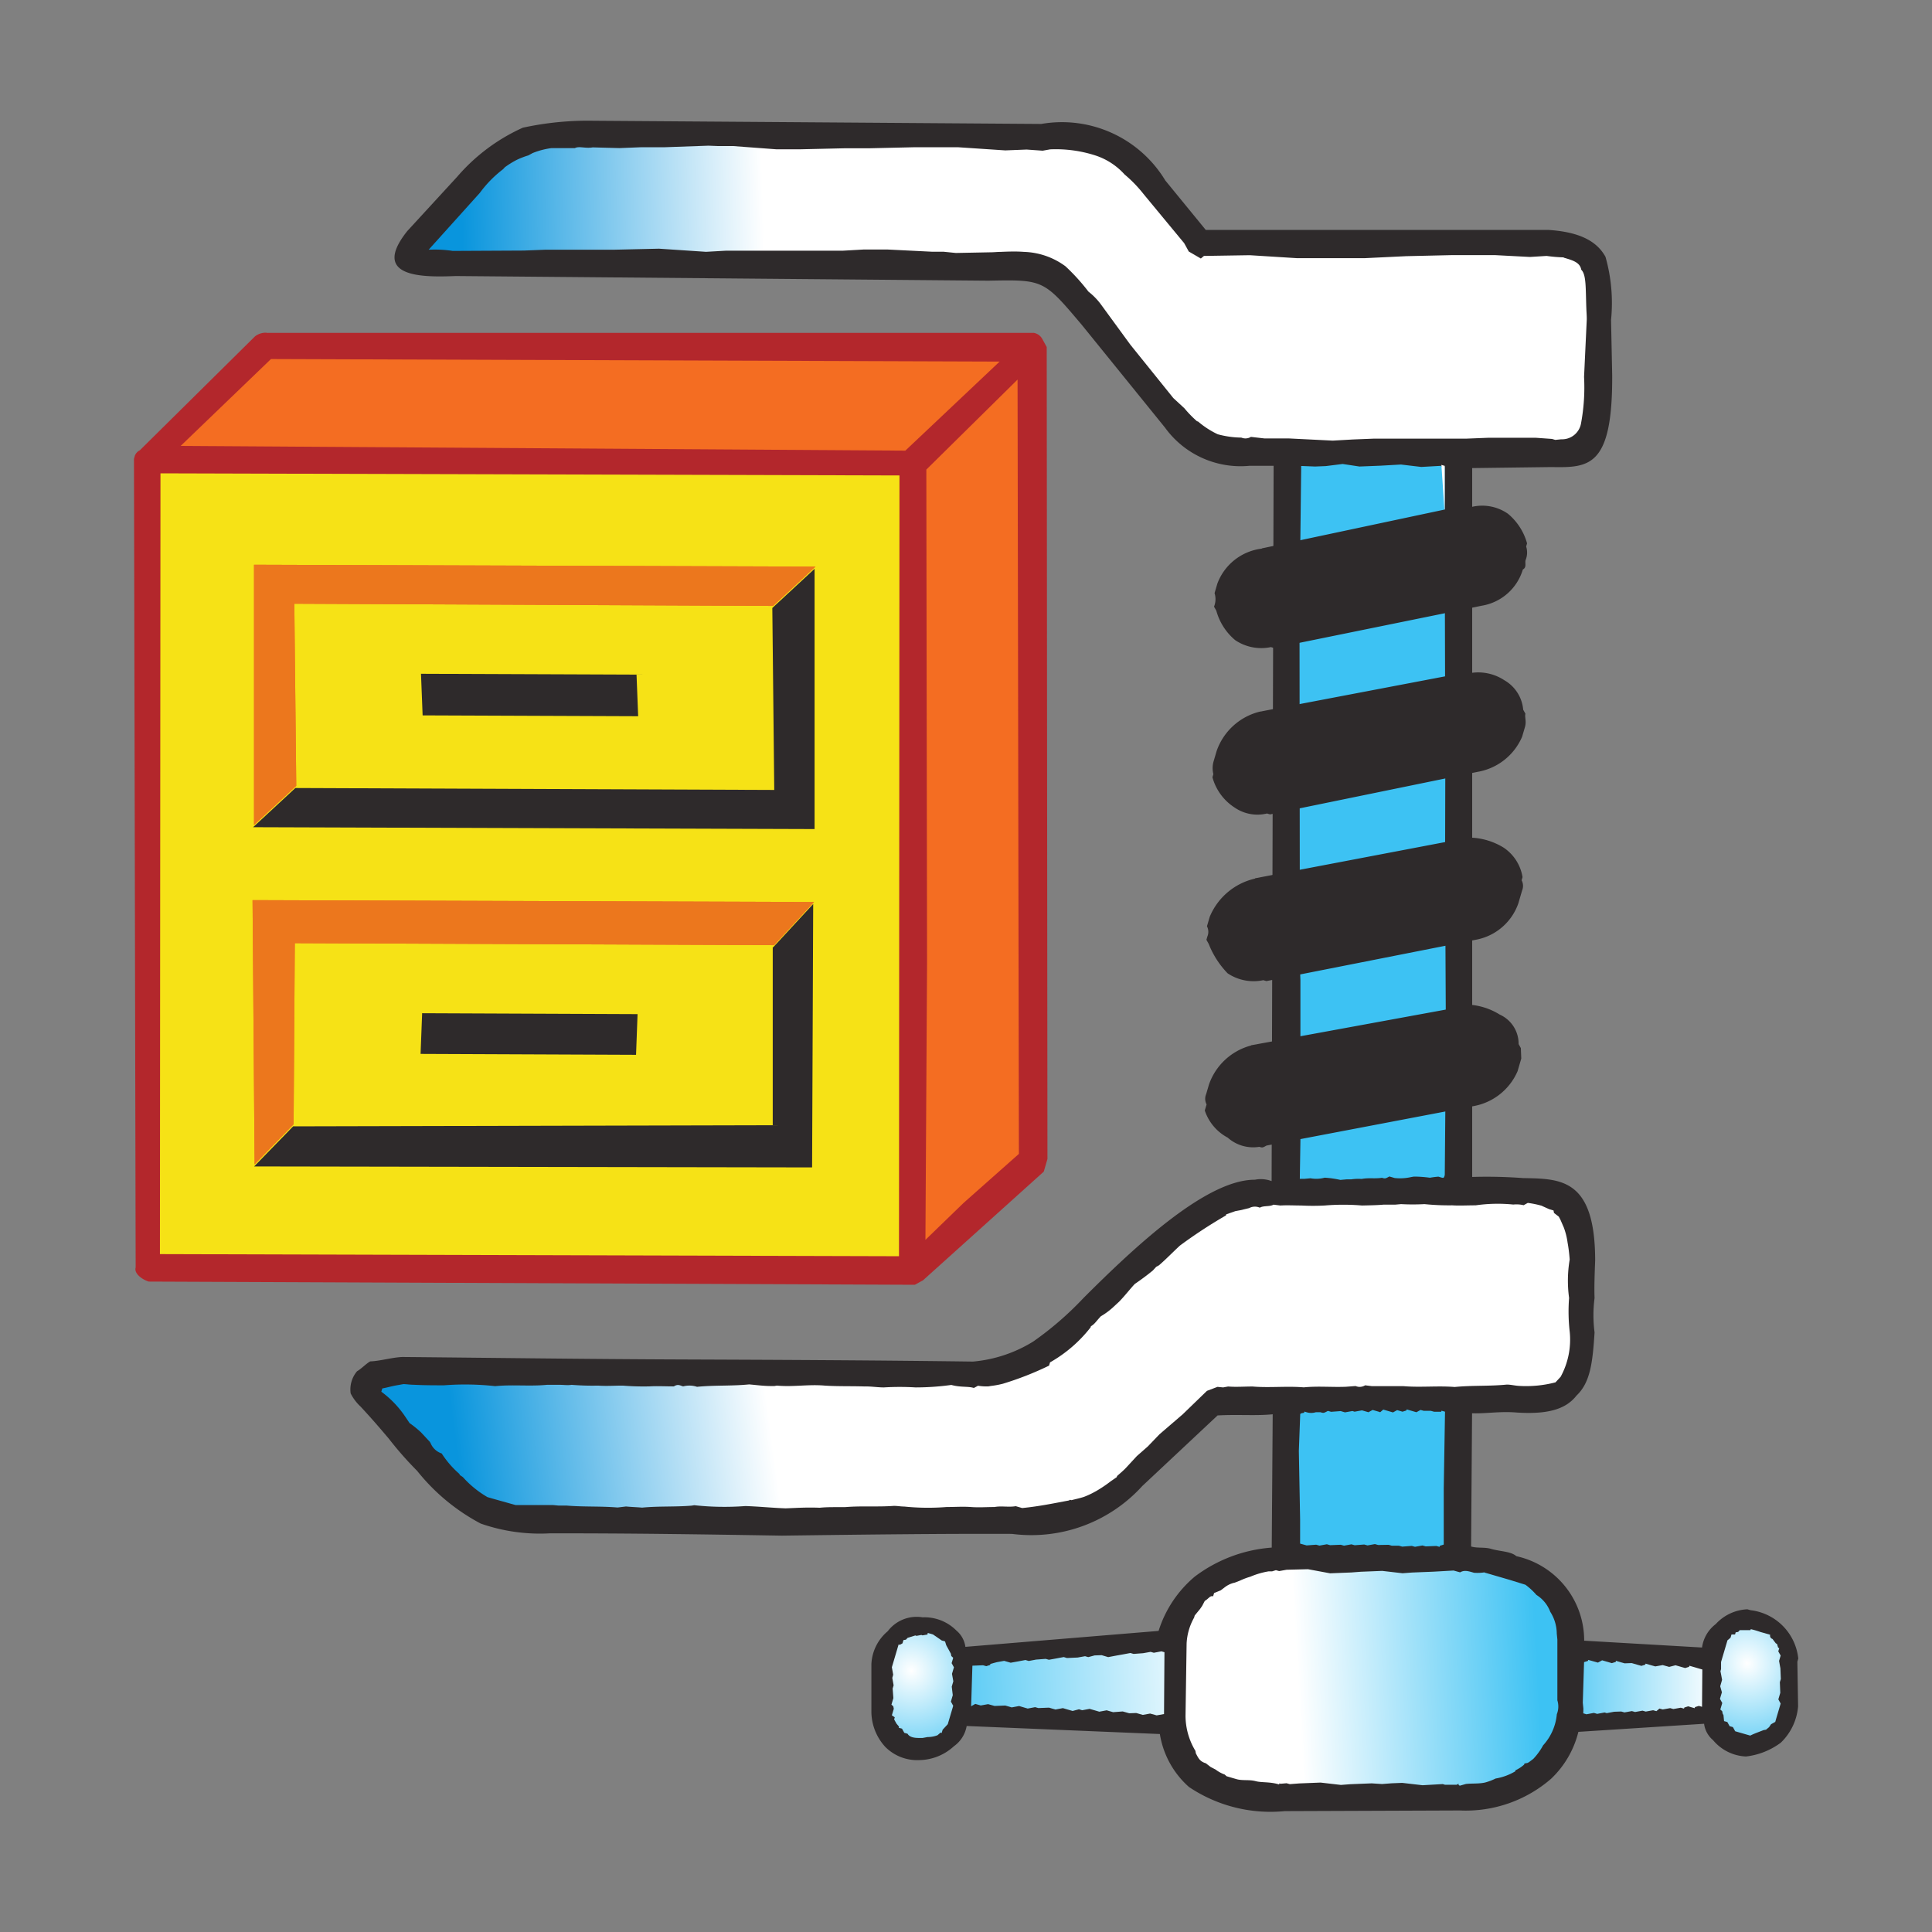
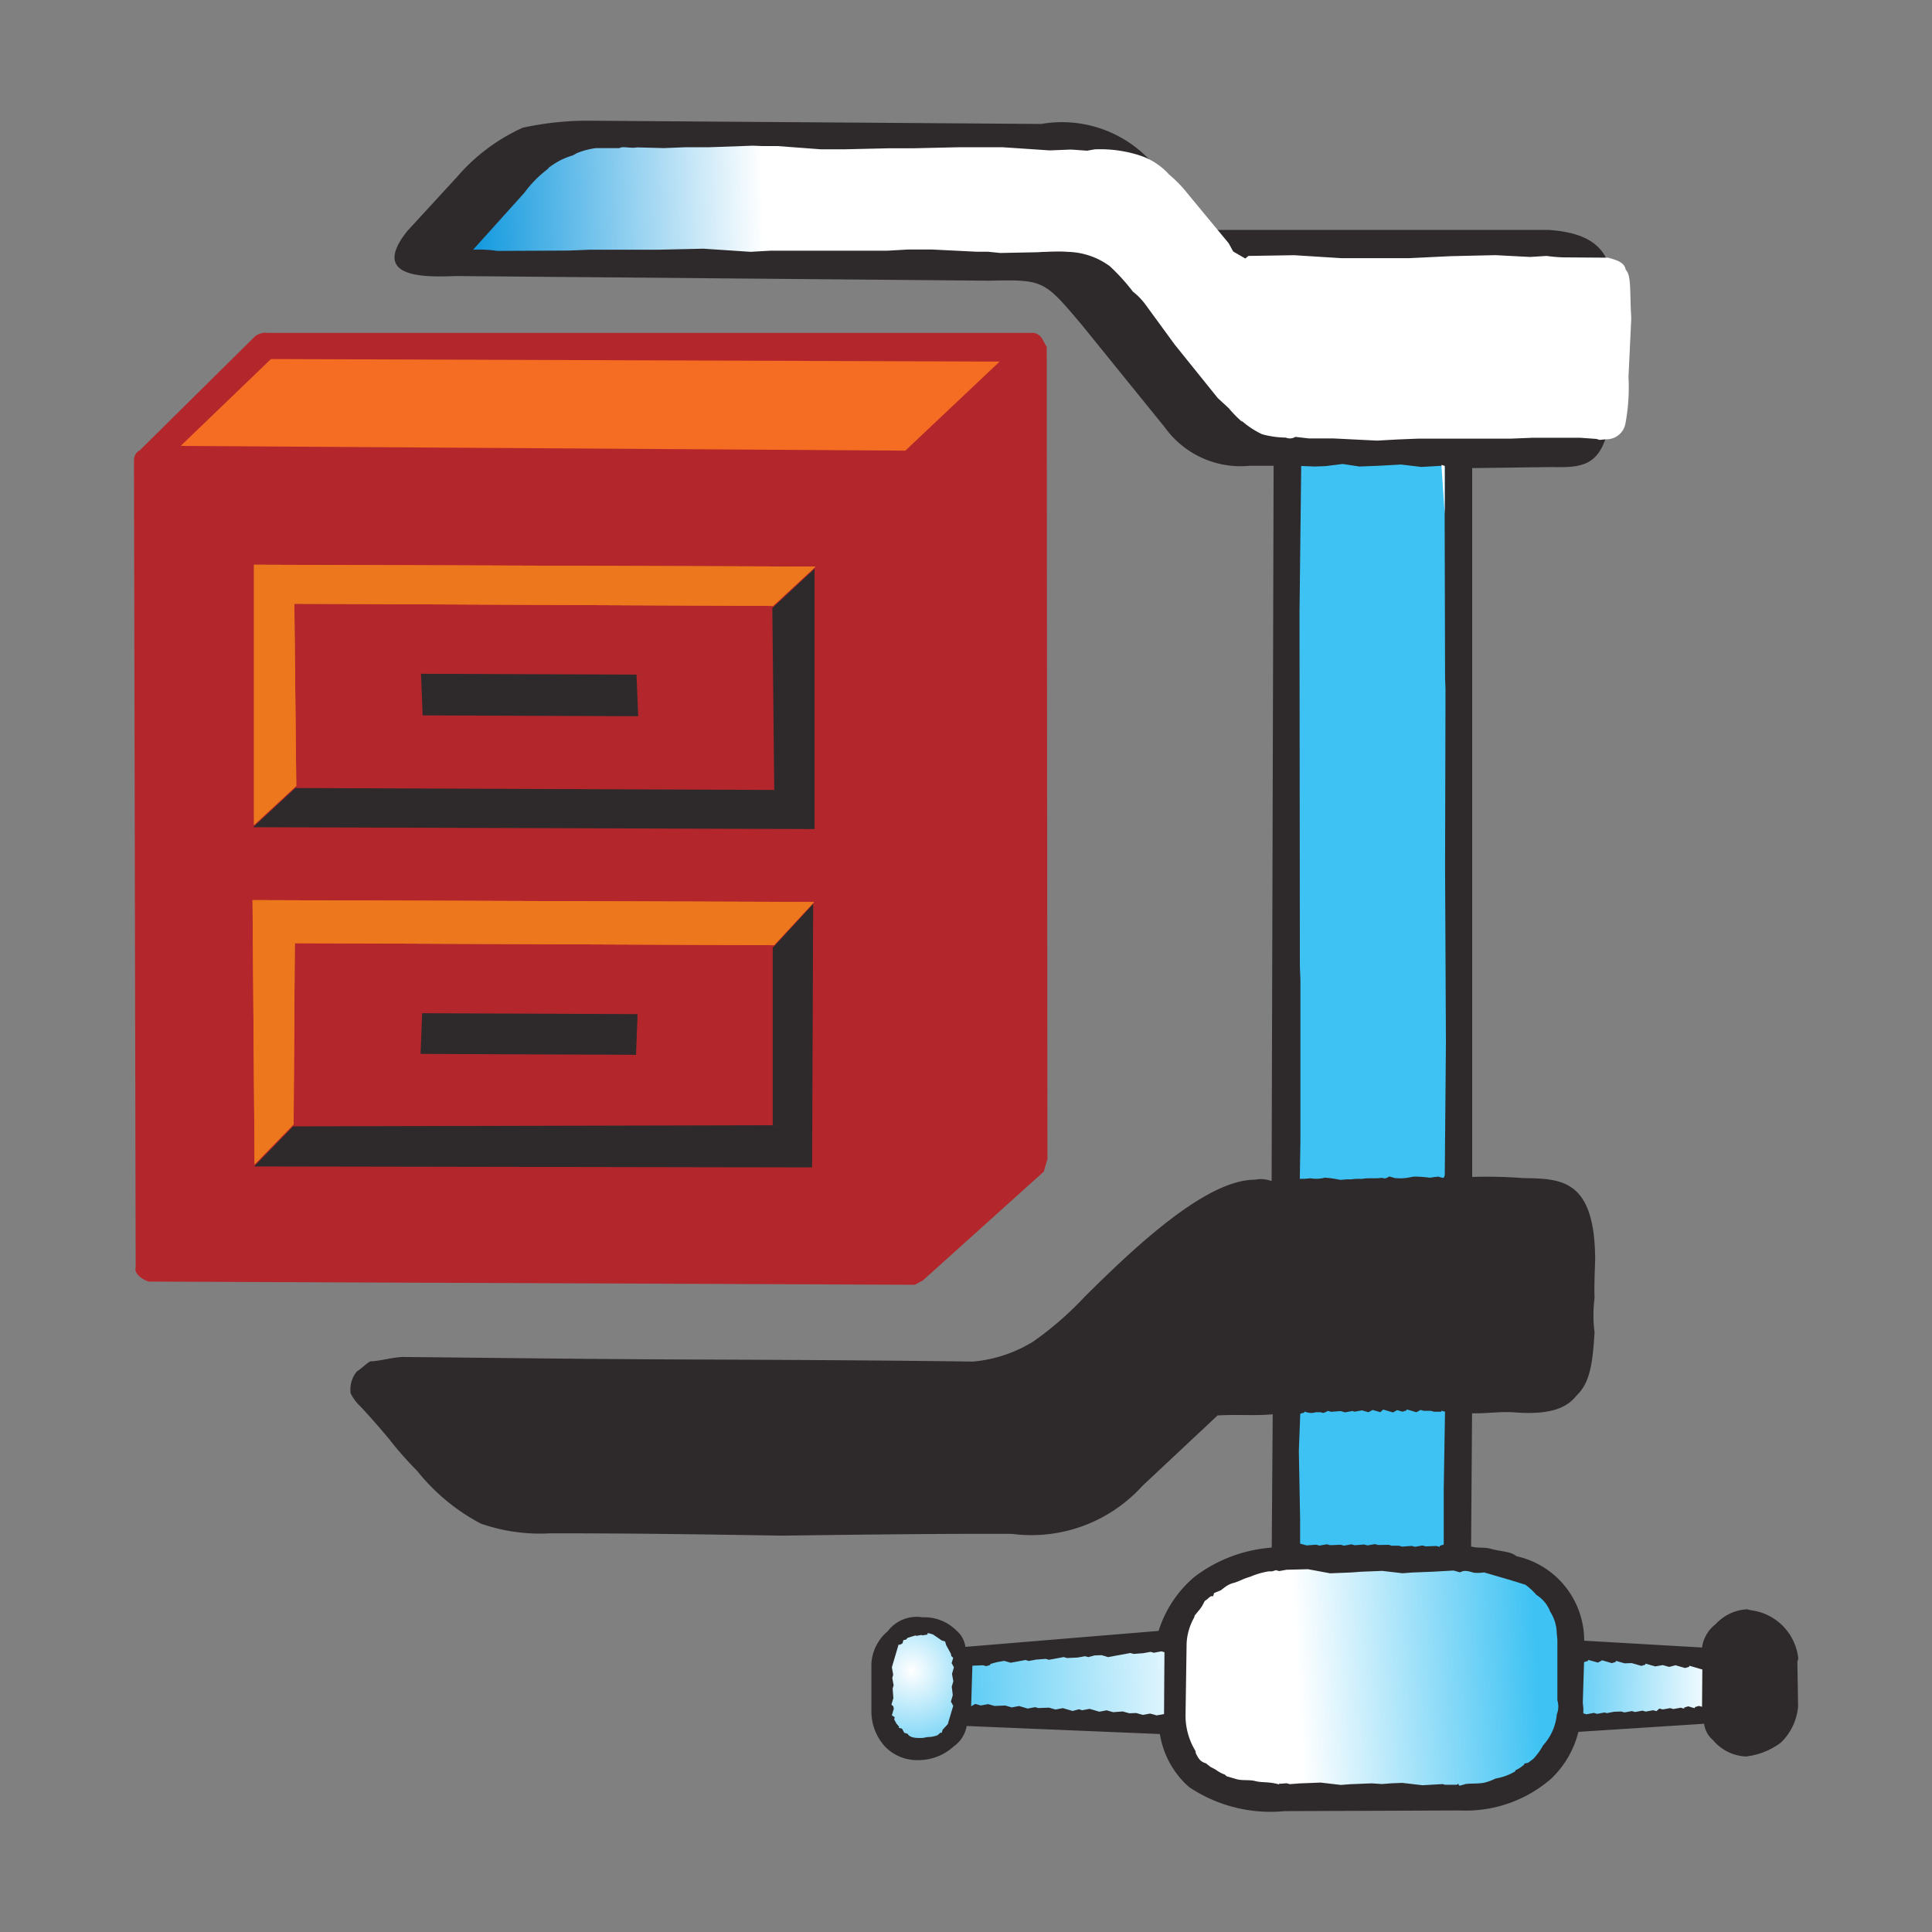
<svg xmlns="http://www.w3.org/2000/svg" xmlns:xlink="http://www.w3.org/1999/xlink" viewBox="0 0 32 32">
  <rect x="0" y="0" width="32" height="32" fill="#808080" stroke="none" />
  <radialGradient id="a" cx="-428.363" cy="-337.616" gradientTransform="matrix(22.426 -.918 .944 23.053 9940.275 7417.533)" gradientUnits="userSpaceOnUse" r=".076">
    <stop offset="0" stop-color="#fff" />
    <stop offset="1" stop-color="#41c3f3" />
  </radialGradient>
  <linearGradient id="b" gradientTransform="matrix(8.342 -.401 .401 8.342 3599.15 2562.224)" gradientUnits="userSpaceOnUse" x1="-414.07" x2="-413.475" y1="-323.688" y2="-323.688">
    <stop offset="0" stop-color="#3dc2f3" />
    <stop offset="1" stop-color="#fff" />
  </linearGradient>
  <linearGradient id="c" gradientTransform="matrix(-6.672 .386 -.386 -6.672 -3224.585 -2139.318)" x1="-466.763" x2="-466.168" xlink:href="#b" y1="-351.799" y2="-351.799" />
  <linearGradient id="d" gradientTransform="matrix(-2.607 .014 -.014 -2.607 -1327.883 -959.089)" x1="-515.182" x2="-514.587" xlink:href="#b" y1="-375.873" y2="-375.873" />
  <linearGradient id="e" gradientTransform="matrix(8.4 -.239 .239 8.4 3557.82 2614.61)" gradientUnits="userSpaceOnUse" x1="-413.465" x2="-412.869" y1="-322.372" y2="-322.372">
    <stop offset="0" stop-color="#0995dd" />
    <stop offset="1" stop-color="#fff" />
  </linearGradient>
  <linearGradient id="f" gradientTransform="matrix(-2.607 .014 -.014 -2.607 -1327.785 -940.81)" x1="-515.182" x2="-514.587" xlink:href="#b" y1="-373.034" y2="-373.034" />
  <linearGradient id="g" gradientTransform="matrix(8.672 -1.18 1.18 8.672 3992.128 2325.757)" x1="-415.664" x2="-415.069" xlink:href="#e" y1="-321.968" y2="-321.968" />
  <radialGradient id="h" cx="-435.908" cy="-337.858" gradientTransform="matrix(22.426 -.918 .944 23.053 10123.552 7416.068)" r=".076" xlink:href="#a" />
  <linearGradient id="i" gradientTransform="matrix(4.876 .061 -.061 4.876 1942.918 1600.128)" x1="-397.199" x2="-396.604" xlink:href="#b" y1="-317.443" y2="-317.443" />
  <path d="m9.832 2 7.415.053a2 2 0 0 1 2.054.936l.67.819h5.672c.5.032.8.175.949.446a2.8 2.8 0 0 1 .092 1.046l.019.913c.008 1.534-.388 1.533-1.009 1.523l-1.31.017v11.741a8.05 8.05 0 0 1 .846.019c.621.011 1.19.005 1.191 1.366-.009.224-.017.45-.01.621a2.2 2.2 0 0 0 0 .569c-.032.5-.07.83-.3 1.047-.18.231-.487.312-.988.28-.277-.024-.516.021-.741.012l-.016 2.207c.105.031.225.007.33.039.156.045.329.04.419.121a1.43 1.43 0 0 1 1.124 1.4l1.952.113a.587.587 0 0 1 .227-.388.754.754 0 0 1 .524-.245l.053.015a.9.9 0 0 1 .79.8l-.015.053.012.741a.942.942 0 0 1 -.286.6 1.194 1.194 0 0 1 -.577.229.753.753 0 0 1 -.546-.271.425.425 0 0 1 -.148-.271l-2.082.134a1.6 1.6 0 0 1 -.452.777 2.156 2.156 0 0 1 -1.513.525l-2.9.011a2.421 2.421 0 0 1 -1.585-.4 1.483 1.483 0 0 1 -.482-.877l-3.2-.133a.518.518 0 0 1 -.211.335.866.866 0 0 1 -.577.23.745.745 0 0 1 -.56-.219.868.868 0 0 1 -.23-.577v-.794a.754.754 0 0 1 .271-.545.6.6 0 0 1 .577-.23.745.745 0 0 1 .56.219.428.428 0 0 1 .149.27l3.2-.264a1.928 1.928 0 0 1 .6-.9 2.406 2.406 0 0 1 1.274-.48l.016-2.208c-.292.028-.568 0-.913.019l-1.247 1.169a2.482 2.482 0 0 1 -2.158.793c-1.19-.005-2.5.012-3.809.029-1.243-.02-2.484-.04-3.847-.038a2.971 2.971 0 0 1 -1.144-.162 3.342 3.342 0 0 1 -1.052-.872 5.746 5.746 0 0 1 -.469-.533c-.127-.15-.253-.3-.469-.533a.763.763 0 0 1 -.164-.218.467.467 0 0 1 .106-.367c.067-.037.15-.126.218-.163.172-.007.359-.066.532-.073 1.415.013 3.053.035 4.639.041s3.173.013 4.812.035a2.273 2.273 0 0 0 1-.333 5.376 5.376 0 0 0 .833-.722c.88-.88 2.044-1.96 2.837-1.957a.5.5 0 0 1 .277.023l.033-11.848h-.4a1.545 1.545 0 0 1 -1.4-.634l-1.377-1.7c-.633-.75-.633-.75-1.546-.732l-8.822-.077c-.517.02-1.429.04-.805-.744l.827-.9a3.127 3.127 0 0 1 1.088-.813 5.06 5.06 0 0 1 1.168-.115" fill="#2e2a2b" />
  <path d="m15.366 27.055-.005.018-.041.007-.041.007-.018-.007-.082.015-.018-.007-.128.04-.028.03-.041.007-.016.054-.046.025-.018-.007-.016.054-.016.054-.016.054-.016.054-.016.054-.016.054-.016.054.022.123-.005.018-.01.035.022.123-.016.054.012.158-.016.054-.016.054.031.028.008.041-.016.054-.016.054.048.033-.01.035.038.069.043.051-.005.018.054.015.038.069.054.015c.028.051.092.068.173.07h.077l.082-.015a.45.45 0 0 0 .164-.03l.051-.044.018.007.016-.054.085-.092.016-.054.016-.054.016-.054.016-.054.016-.054.01-.035-.038-.069.031-.107-.017-.141.026-.089-.022-.123.016-.054.016-.054-.038-.069.016-.054.01-.035-.031-.028-.008-.041-.013-.023-.025-.046-.038-.069-.02-.064-.054-.015-.145-.1-.089-.026z" fill="url(#a)" />
  <path d="m19.234 27.352-.123.023-.053-.015-.123.022-.159.012-.053-.015-.123.023-.123.022-.122.023-.108-.032-.117.004-.105.028-.053-.015-.123.022-.177.008-.053-.016-.123.023-.123.022-.053-.015-.159.012-.122.023-.054-.016-.123.023-.122.022-.108-.031-.122.022-.105.028-.006.018-.063.02-.054-.015-.176.007-.021.672.069-.039.09.026.122-.022.054.015.053.015.177-.007.053.015.054.016.123-.023.053.016.089.026.123-.023.054.015.176-.007.054.016.053.015.123-.023.054.016.107.031.105-.028.053.016.123-.023.107.031.054.016.122-.023.054.016.053.015.159-.012.054.015.053.015.117-.004.108.031.122-.022.054.015.054.015.122-.022.007-1.024-.054-.016z" fill="url(#b)" />
  <path d="m24.59 26.043a.777.777 0 0 1 -.176.007c-.1-.03-.162-.047-.23-.007l-.054-.015-.054-.015-.335.019-.176.007-.176.007-.158.012-.337-.039-.353.014-.158.012-.176.007-.176.007-.367-.068-.354.009-.123.022-.054-.015-.064.02h-.059a1.327 1.327 0 0 0 -.3.088 1.161 1.161 0 0 0 -.174.066l-.087.033a.406.406 0 0 0 -.156.071l-.074.056-.11.045-.016.054c-.053-.015-.071.038-.138.076l-.044.084-.033.048-.09.11-.01.035a.967.967 0 0 0 -.124.429l-.018 1.2a1.128 1.128 0 0 0 .164.578l.007.041c.037.067.06.134.165.164l.079.061.084.044a.551.551 0 0 0 .15.082l.031.028.071.021.089.026c.1.03.215.006.319.034s.234.007.391.055l.005-.018.018.007.1-.009.054.015.158-.012.176-.007.176-.007.337.039.158-.012.176-.007.176-.007.171.011.158-.012.176-.007.337.039.335-.019.036.011h.194c.067-.037 0 0 .054.015l.1-.028c.106-.012.209 0 .317-.024a.942.942 0 0 0 .174-.066.936.936 0 0 0 .325-.119l.005-.018a.588.588 0 0 0 .143-.094l.005-.018.05-.009.023-.012.074-.056a1.072 1.072 0 0 0 .162-.224.881.881 0 0 0 .227-.515.344.344 0 0 0 .009-.23v-1.006l-.01-.1a.681.681 0 0 0 -.108-.361.562.562 0 0 0 -.229-.279 1.075 1.075 0 0 0 -.183-.169l-.265-.082-.107-.031-.25-.073-.054-.015z" fill="url(#c)" />
  <path d="m23.876 7.715-.335.019-.337-.04-.335.019-.176.007-.176.007-.278-.042-.281.035-.176.007-.23-.009-.028 2.432.006 5.85.009.235v2.654l-.01.636h.077l.1-.009a.531.531 0 0 0 .235-.01 1.656 1.656 0 0 1 .26.037l.1-.009h.077a.811.811 0 0 1 .176-.007c.12-.023.215 0 .335-.019.052.015.055.016.123-.022l.089.026a.824.824 0 0 0 .276-.017l.041-.007a2.009 2.009 0 0 1 .266.019 1.4 1.4 0 0 1 .141-.018l.036.011c.052.015.054.015.069-.038l.019-2.2-.014-2.889.007-2.961-.007-.176-.007-2.713v-.794h-.059l.005-.018z" fill="url(#d)" />
-   <path d="m25.9 4.263a2.521 2.521 0 0 1 -.283-.024l-.276.017-.572-.03h-.736l-.741.017-.687.033h-.388-.737l-.78-.049-.759.012-.051.043-.2-.116-.076-.138-.674-.815a2.164 2.164 0 0 0 -.313-.323 1.118 1.118 0 0 0 -.471-.311 2.133 2.133 0 0 0 -.763-.105l-.123.022-.266-.019-.353.014-.779-.052h-.736l-.741.017h-.406l-.741.017h-.388l-.72-.054h-.253l-.153-.006-.734.026h-.388l-.353.014-.442-.012c-.119.022-.226-.025-.294.012-.135 0-.29 0-.388 0a1.279 1.279 0 0 0 -.315.083l-.069.038a1.308 1.308 0 0 0 -.2.078 1.45 1.45 0 0 0 -.19.119l-.028.031a1.919 1.919 0 0 0 -.385.392l-.848.942a2.047 2.047 0 0 1 .4.02l1.179-.006.353-.014h1.142l.741-.017.779.052.335-.019h.794 1.142l.335-.019h.406l.725.036h.194l.207.021.565-.011c.07 0 .115-.007.176-.007.156-.007.272-.009.388 0a1.219 1.219 0 0 1 .686.238 3.355 3.355 0 0 1 .381.42 1.089 1.089 0 0 1 .209.215l.485.664.712.884.183.169a1.878 1.878 0 0 0 .209.215l.018.005a1.451 1.451 0 0 0 .326.211 1.558 1.558 0 0 0 .391.055.173.173 0 0 0 .158-.012l.225.026h.406l.725.036.335-.019.353-.014h.388 1.142l.353-.014h.388.406l.266.019.054.016.1-.01a.319.319 0 0 0 .325-.254 3.266 3.266 0 0 0 .052-.779l.045-.955c0-.068-.005-.114-.007-.176-.013-.345 0-.562-.084-.644-.022-.12-.133-.155-.29-.2zm-2.026 3.437.055.81v-.794z" fill="url(#e)" />
+   <path d="m25.9 4.263a2.521 2.521 0 0 1 -.283-.024l-.276.017-.572-.03l-.741.017-.687.033h-.388-.737l-.78-.049-.759.012-.051.043-.2-.116-.076-.138-.674-.815a2.164 2.164 0 0 0 -.313-.323 1.118 1.118 0 0 0 -.471-.311 2.133 2.133 0 0 0 -.763-.105l-.123.022-.266-.019-.353.014-.779-.052h-.736l-.741.017h-.406l-.741.017h-.388l-.72-.054h-.253l-.153-.006-.734.026h-.388l-.353.014-.442-.012c-.119.022-.226-.025-.294.012-.135 0-.29 0-.388 0a1.279 1.279 0 0 0 -.315.083l-.069.038a1.308 1.308 0 0 0 -.2.078 1.45 1.45 0 0 0 -.19.119l-.028.031a1.919 1.919 0 0 0 -.385.392l-.848.942a2.047 2.047 0 0 1 .4.02l1.179-.006.353-.014h1.142l.741-.017.779.052.335-.019h.794 1.142l.335-.019h.406l.725.036h.194l.207.021.565-.011c.07 0 .115-.007.176-.007.156-.007.272-.009.388 0a1.219 1.219 0 0 1 .686.238 3.355 3.355 0 0 1 .381.42 1.089 1.089 0 0 1 .209.215l.485.664.712.884.183.169a1.878 1.878 0 0 0 .209.215l.018.005a1.451 1.451 0 0 0 .326.211 1.558 1.558 0 0 0 .391.055.173.173 0 0 0 .158-.012l.225.026h.406l.725.036.335-.019.353-.014h.388 1.142l.353-.014h.388.406l.266.019.054.016.1-.01a.319.319 0 0 0 .325-.254 3.266 3.266 0 0 0 .052-.779l.045-.955c0-.068-.005-.114-.007-.176-.013-.345 0-.562-.084-.644-.022-.12-.133-.155-.29-.2zm-2.026 3.437.055.81v-.794z" fill="url(#e)" />
  <path d="m23.876 23.365-.005.018h-.117l-.054-.015h-.117l-.054-.015-.069.038-.161-.047-.005.018-.064.02-.089-.026-.069.038-.161-.047-.051.044-.018-.007-.107-.031-.069.038-.107-.031-.123.022-.036-.011-.123.022-.071-.021-.158.012-.054-.015c-.068.037-.071.038-.123.022h-.077a.258.258 0 0 1 -.153 0l-.036-.011-.005.02-.041.007-.023.012-.023.613.021 1.129v.406l.054.015.054.015.158-.012.054.015.123-.022.054.015.176-.007.054.015.123-.022.054.015.158-.012.054.015.123-.022.054.015.173-.003.054.015h.117l.054.015.158-.012.054.015.123-.022.054.015.176-.007.054.015.005-.018.064-.02v-.794-.135l.021-1.272-.054-.015z" fill="url(#f)" />
-   <path d="m25.542 19.973a1.57 1.57 0 0 0 -.237-.049l-.069.038a.5.5 0 0 0 -.171-.011 2.583 2.583 0 0 0 -.623.013c-.142 0-.276.008-.388 0a3.98 3.98 0 0 1 -.46-.02 3.534 3.534 0 0 1 -.388 0l-.1.009h-.077-.117c-.1.009-.219.011-.353.014a3.682 3.682 0 0 0 -.618 0 3.69 3.69 0 0 1 -.388 0c-.113 0-.233-.007-.347 0l-.112-.014c-.068.037-.16.012-.228.05a.2.2 0 0 0 -.176.007l-.146.035-.082.015-.151.053-.005.018a8.1 8.1 0 0 0 -.763.5c-.117.108-.223.219-.346.326l-.046.025-.056.061c-.093.077-.192.15-.3.224-.083.089-.168.2-.259.293l-.08.074a1.176 1.176 0 0 1 -.223.168c-.083.089-.1.127-.164.165l-.005.018a2.265 2.265 0 0 1 -.672.58l-.016.054a5.191 5.191 0 0 1 -.765.3 1.5 1.5 0 0 1 -.2.037l-.041.007a.84.84 0 0 1 -.171-.011l-.046.025-.023.012c-.1-.031-.216-.007-.373-.05a4.353 4.353 0 0 1 -.593.041 4.292 4.292 0 0 0 -.524 0c-.106 0-.215-.019-.324-.016-.219-.007-.439 0-.654-.014-.277-.024-.517.025-.794 0l-.041.007h-.059c-.12 0-.241-.017-.36-.027-.293.029-.572.011-.863.04a.406.406 0 0 0 -.23-.007c-.052-.015-.086-.043-.153 0-.14 0-.281-.008-.406 0a4.247 4.247 0 0 1 -.442-.013c-.136 0-.273.01-.406 0a4.249 4.249 0 0 1 -.442-.013c-.059.011-.131 0-.194 0s-.142 0-.212 0c-.292.028-.566-.007-.858.022a4.549 4.549 0 0 0 -.848-.014c-.167 0-.333 0-.5-.009-.057 0-.114-.009-.171-.011l-.123.022c-.078.014-.15.036-.228.05l-.016.054a1.663 1.663 0 0 1 .387.4l.081.12a1.712 1.712 0 0 1 .188.152l.148.159.013.023a.3.3 0 0 0 .183.169 1.572 1.572 0 0 0 .29.336l.013.023.048.033a1.675 1.675 0 0 0 .407.331l.107.031.357.1h.406.212l.094.009h.135c.277.024.566.008.843.032l.141-.017c.088.009.178.011.266.019.278-.027.546-.01.822-.033l.041-.007a4.606 4.606 0 0 0 .848.014c.224.007.442.03.666.038.172-.006.34-.019.565-.01.146-.015.294-.008.429-.011.269-.022.53 0 .8-.02.057 0 .114.011.171.011a3.859 3.859 0 0 0 .7.008c.136 0 .273-.01.406 0s.253 0 .388 0c.12-.022.233.007.353-.014l.107.031c.292-.029.532-.081.772-.125l.023-.012.018.007c.084-.021.141-.033.21-.055a1.435 1.435 0 0 0 .156-.071l.046-.025a2.2 2.2 0 0 0 .241-.162l.1-.069.005-.018c.052-.047.108-.092.159-.148l.169-.183.182-.16.192-.2.387-.333.4-.387.174-.066.094.009.082-.015c.133.011.27 0 .406 0 .277.024.571-.01.848.014.239-.024.466 0 .7-.01l.158-.012a.17.17 0 0 0 .158-.012l.112.014h.117.406c.277.024.571-.009.848.014.292-.029.572-.011.863-.04.07 0 .137.019.207.022a1.918 1.918 0 0 0 .6-.059l.085-.092a1.285 1.285 0 0 0 .151-.741 2.921 2.921 0 0 1 -.011-.565 2.092 2.092 0 0 1 .01-.636c-.008-.107-.02-.2-.035-.281a1.147 1.147 0 0 0 -.063-.251l-.058-.133-.025-.046-.079-.061-.008-.041-.071-.021-.12-.054z" fill="url(#g)" />
-   <path d="m28.993 27h-.117-.059l-.028.03-.041.007-.01.035h-.059l-.016.054-.051.043-.01.035-.016.054-.016.054-.016.054-.016.054-.016.054-.016.054v.118l-.005.018-.005.018.004.018.008.041.015.082-.031.107.028.1-.016.054-.016.054.038.069-.016.054-.016.054.031.028.008.041.013.023.01.1.054.015.038.069.054.015.038.069.107.031.143.041c.058-.031.151-.063.22-.091l.041-.007.051-.043.033-.048.069-.038.005-.018.01-.035.016-.054.016-.054.016-.054.016-.054.01-.035-.038-.069.016-.054.016-.054-.007-.176.016-.054-.007-.176-.022-.123.016-.054.01-.035-.013-.023-.013-.023-.013-.023.016-.054-.018-.007-.02-.064-.018-.007-.056-.074a.055.055 0 0 1 -.038-.069l-.107-.031-.054-.015a1.383 1.383 0 0 0 -.161-.047z" fill="url(#h)" />
  <path d="m4.416 5.513h12.705a.2.2 0 0 1 .142.1l.074.135.012 13.449-.061.209-1 .9-1 .9-.068.037-.067.037-12.69-.053c-.1-.031-.247-.129-.216-.234l-.028-13.393.015-.053a.168.168 0 0 1 .082-.089l1.909-1.888a.29.29 0 0 1 .188-.059" fill="#b3272c" />
  <path d="m16.556 5.989-12.068-.042-1.496 1.439 12.003.078 1.562-1.475" fill="#f46d22" />
-   <path d="m16.854 6.287-1.511 1.491.012 8.17-.027 4.588.632-.612.916-.812-.022-12.824" fill="#f46d22" />
-   <path d="m14.89 20.807.008-12.932-12.24-.035-.009 12.932z" fill="#f6e216" />
  <path d="m12.807 15.689.662-.716-.018 4.363-9.242-.016.646-.664 7.944-.019v-2.948zm-5.834-4.529 3.57.014.027.689-3.57-.014zm5.819-1.091.032 3.015-7.932-.032-.7.649 9.3.031v-4.311l-.7.649zm-5.8 6.713-.026.674 3.569.015.025-.674-3.569-.015" fill="#2e2a2b" />
  <path d="m12.807 10.036-7.932-.036.032 3.016-.7.649v-4.311l9.3.031-.7.649zm.014 5.62.662-.716-9.3-.031.034 4.377.646-.664.02-3 7.932.033" fill="#ec771d" />
  <path d="m27.982 27.59-.006.018-.064.02-.053-.015-.107-.031-.105.027-.054-.015-.053-.015-.123.022-.054-.015-.107-.031-.005.017-.064.02-.054-.015-.107-.031-.117.004-.054-.015-.089-.026-.005.018-.064.02-.054-.016-.107-.031-.069.038-.054-.015-.053-.015-.054-.015-.005.017-.064.02-.021.672.01.1-.002.076.053.016.123-.023.054.016.123-.023.035.011.123-.023.118-.004.053.015.123-.022.053.015.123-.022.054.015.122-.022.054.015.051-.043.054.015.123-.022.053.015.123-.022.053.015.006-.018.064-.02.053.016.054.015.005-.018.064-.02.053.015.005-.618-.053-.015-.054-.016z" fill="url(#i)" />
  <path d="m12.807 10.036-7.932-.036.032 3.016-.7.649v-4.311l9.3.031-.7.649zm.014 5.62.662-.716-9.3-.031.034 4.377.646-.664.02-3 7.932.033" fill="#ec771d" />
-   <path d="m20.9 9.083 3.385-.719.1.03a.746.746 0 0 1 .591.115.975.975 0 0 1 .317.491l-.015.052a.329.329 0 0 1 -.009.224c-.015.052.022.12-.046.157a.855.855 0 0 1 -.683.6l-3.438.7-.052-.015a.773.773 0 0 1 -.591-.115.965.965 0 0 1 -.313-.488l-.038-.067a.329.329 0 0 0 .009-.224l.046-.157a.9.9 0 0 1 .736-.58zm-.177 8.23 3.475-.637.068-.038a1.1 1.1 0 0 1 .575.167.529.529 0 0 1 .312.488l.037.067.007.173-.061.209a.984.984 0 0 1 -.736.58l-3.422.652c-.067.037-.067.037-.12.021a.633.633 0 0 1 -.523-.152.791.791 0 0 1 -.38-.45l.03-.1a.2.2 0 0 1 -.007-.172l.046-.157a1.013 1.013 0 0 1 .7-.648zm.128-5.522a1.013 1.013 0 0 0 -.7.649l-.046.157a.411.411 0 0 0 -.008.225l-.015.052a.864.864 0 0 0 .365.5.666.666 0 0 0 .538.1l.052.015 3.438-.705a.983.983 0 0 0 .736-.581l.046-.157c.03-.1-.007-.172.009-.224l-.037-.067a.624.624 0 0 0 -.312-.488.787.787 0 0 0 -.59-.114l-.053-.015-3.422.652zm-.063 2.761a1.07 1.07 0 0 0 -.751.633l-.046.157a.2.2 0 0 1 .006.172l-.015.052.038.068a1.473 1.473 0 0 0 .313.487.773.773 0 0 0 .591.114l.052.015 3.49-.689a.921.921 0 0 0 .683-.6l.061-.209a.2.2 0 0 0 -.007-.172l.015-.052a.727.727 0 0 0 -.312-.488 1.122 1.122 0 0 0 -.576-.167c-.067.037-.067.037-.119.022l-3.422.652" fill="#2e2a2b" />
</svg>